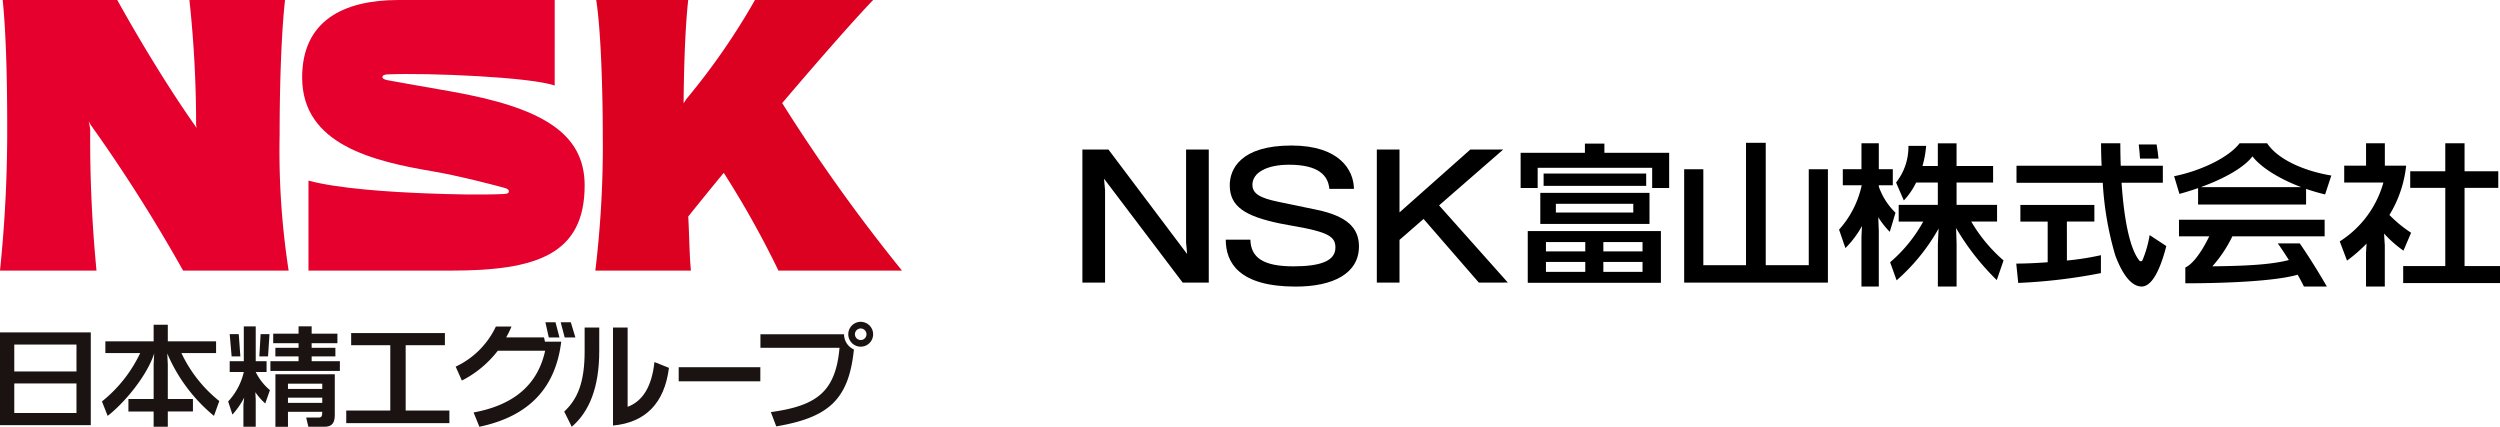
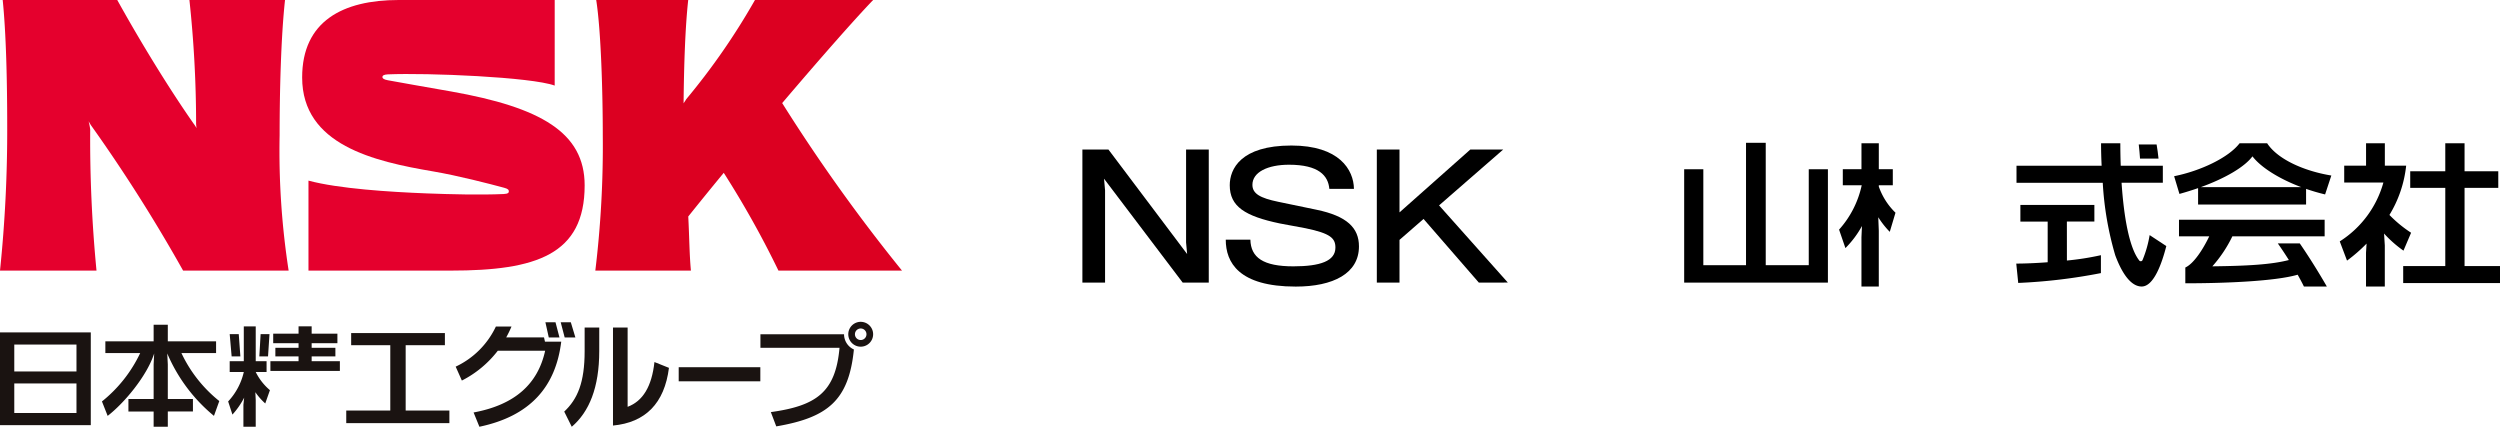
<svg xmlns="http://www.w3.org/2000/svg" width="332.599" height="56.776" viewBox="0 0 332.599 56.776">
  <defs>
    <clipPath id="clip-path">
      <rect id="長方形_23201" data-name="長方形 23201" width="120" height="56.776" fill="#e5002d" />
    </clipPath>
  </defs>
  <g id="logo" transform="translate(-40 -42)">
    <g id="グループ_15082" data-name="グループ 15082" transform="translate(40 42)">
      <g id="グループ_539" data-name="グループ 539" transform="translate(0 0)" clip-path="url(#clip-path)">
        <path id="パス_89" data-name="パス 89" d="M12.13,16.7c-.087-.129-.23-.363-.343-.569A7.589,7.589,0,0,1,12,17.234,181.665,181.665,0,0,0,12.839,36H0A180.128,180.128,0,0,0,.959,16.8C.959,10.665.808,4.4.359,0H15.6c2.949,5.324,6.8,11.659,10.178,16.475a3.74,3.74,0,0,1,.361.568c-.019-.2-.04-.392-.049-.55A154.311,154.311,0,0,0,25.2,0h12.72C37.38,4.915,37.2,12.2,37.2,18a104.355,104.355,0,0,0,1.2,18H24.359A211.659,211.659,0,0,0,12.13,16.7" transform="translate(0 0)" fill="#e5002d" />
        <path id="パス_90" data-name="パス 90" d="M95.4,0H74.64C67.215,0,61.8,2.815,61.8,10.309c0,8.981,9.571,11.16,17.4,12.491,3.36.572,7.552,1.662,9.473,2.18.537.144.624.286.624.49,0,.15-.087.316-.678.343-3.116.14-7.224.034-10.244-.083-4.918-.192-11.731-.623-15.734-1.7V36H81.6c11.323,0,17.784-2.109,17.784-11.337,0-7.024-5.816-10.374-17.767-12.495-3.574-.634-6.487-1.129-8.419-1.492-.546-.1-.723-.256-.723-.429s.168-.332.723-.355c5.3-.222,19.1.356,22.2,1.493Z" transform="translate(-21.602 0)" fill="#e5002d" />
        <path id="パス_91" data-name="パス 91" d="M146.118,36h16.442a228.588,228.588,0,0,1-15.94-22.286c4.831-5.68,9.46-10.96,12.1-13.714H143a90.15,90.15,0,0,1-9.153,13.208c-.076.152-.216.332-.345.544.052-5.054.214-10.12.617-13.751h-12.24c.649,4.131.874,12.457.874,18a137.793,137.793,0,0,1-.993,18h12.719c-.2-2.092-.206-4.342-.354-7.2,1.4-1.75,3-3.726,4.721-5.809a126.683,126.683,0,0,1,7.273,13" transform="translate(-42.559 0)" fill="#dc0021" />
        <path id="パス_92" data-name="パス 92" d="M78.723,69.734h5.219V68.118H71.471v1.616h5.205v8.691H70.818V80.1H84.539V78.425H78.723Z" transform="translate(-24.753 -23.81)" fill="#1a1311" />
        <path id="パス_93" data-name="パス 93" d="M60.794,70.75h3.159V69.6H60.794v-.611H64.22V67.721H60.794v-.97H59.052v.97H55.679v1.268h3.373V69.6H55.966v1.15h3.085v.634H55.306v1.3h9.243v-1.3H60.794Z" transform="translate(-19.332 -23.332)" fill="#1a1311" />
-         <path id="パス_94" data-name="パス 94" d="M58,79.662h4.562v.691H58ZM58,77.8h4.562v.7H58Zm-1.669,5.738H58V81.547h4.562c0,.614-.111.762-.509.762H60.423l.291,1.225h2.134c.946,0,1.382-.427,1.382-1.57V76.552h-7.9v6.982" transform="translate(-19.689 -26.758)" fill="#1a1311" />
        <path id="パス_95" data-name="パス 95" d="M50.333,72.821h1.443V71.385H50.333V66.752H48.745v4.633H46.869v1.437h1.878a8.531,8.531,0,0,1-2.083,3.919l.57,1.747a10.561,10.561,0,0,0,1.56-2.249l-.1.937v2.932h1.638V76.566l-.049-1.057a8.519,8.519,0,0,0,1.317,1.5l.622-1.769a7.517,7.517,0,0,1-1.89-2.416" transform="translate(-16.311 -23.332)" fill="#1a1311" />
        <path id="パス_96" data-name="パス 96" d="M31.426,70.187h4.61V68.622H29.614V66.414H27.728v2.208H21.306v1.566H25.94a18.24,18.24,0,0,1-5.087,6.434l.759,1.921c2.174-1.676,5.225-5.293,6.19-8.307L27.728,71.7v4.6H24.374v1.66h3.354V79.99h1.886V77.958h3.343V76.3H29.614V71.7l-.074-1.465a21.816,21.816,0,0,0,6.214,8.307l.71-1.972a17.938,17.938,0,0,1-5.038-6.384" transform="translate(-7.289 -23.214)" fill="#1a1311" />
        <path id="パス_97" data-name="パス 97" d="M1.9,74.777h8.275v3.931H1.9Zm0-5.175h8.275v3.581H1.9ZM0,80.325H12.078V67.985H0Z" transform="translate(0 -23.763)" fill="#1a1311" />
        <path id="パス_98" data-name="パス 98" d="M48.4,71.3l-.215-2.956H46.98l.258,2.956Z" transform="translate(-16.421 -23.888)" fill="#1a1311" />
        <path id="パス_99" data-name="パス 99" d="M54.393,68.342h-1.18L53.041,71.3H54.2Z" transform="translate(-18.54 -23.888)" fill="#1a1311" />
        <path id="パス_100" data-name="パス 100" d="M120.059,70.133c0,4.832-1.334,8.075-3.656,10.059L115.4,78.173c1.787-1.674,2.716-3.89,2.716-8.04V66.991h1.945Z" transform="translate(-40.336 -23.416)" fill="#1a1311" />
        <path id="パス_101" data-name="パス 101" d="M125.375,80.03c4.307-.4,6.85-2.956,7.445-7.675l-1.93-.773c-.355,3.245-1.534,5.195-3.568,5.957V66.991h-1.946Z" transform="translate(-43.823 -23.416)" fill="#1a1311" />
        <rect id="長方形_23200" data-name="長方形 23200" width="10.861" height="1.875" transform="translate(90.294 48.854)" fill="#1a1311" />
        <path id="パス_102" data-name="パス 102" d="M105.078,68.8l-.124-.564H99.922a15.765,15.765,0,0,0,.706-1.447H98.548A11.122,11.122,0,0,1,93.2,72.125l.823,1.852a14.076,14.076,0,0,0,4.78-3.969h6.3c-.959,4.37-3.963,7.186-9.52,8.214l.772,1.9C103.124,78.7,106.509,74.8,107.244,68.8Z" transform="translate(-32.577 -23.347)" fill="#1a1311" />
        <path id="パス_103" data-name="パス 103" d="M116.633,67.931l-.608-2.022h-1.344l.528,2.022Z" transform="translate(-40.085 -23.037)" fill="#1a1311" />
        <path id="パス_104" data-name="パス 104" d="M113.422,67.931l-.528-2.022H111.55L112,67.931Z" transform="translate(-38.991 -23.037)" fill="#1a1311" />
        <path id="パス_105" data-name="パス 105" d="M166.655,68.366H155.531v1.8h10.523c-.522,5.92-3.094,7.714-9.137,8.556l.721,1.9c6.832-1.172,9.648-3.433,10.329-10.231a2.218,2.218,0,0,1-1.311-2.022" transform="translate(-54.364 -23.896)" fill="#1a1311" />
        <path id="パス_106" data-name="パス 106" d="M175.153,68.245a.768.768,0,1,0-.768-.768.768.768,0,0,0,.768.768m-1.653-.768a1.653,1.653,0,1,1,1.653,1.653,1.653,1.653,0,0,1-1.653-1.653" transform="translate(-60.645 -23.008)" fill="#1a1311" />
      </g>
    </g>
    <g id="ロゴタイプ_ヨコ" transform="translate(-75.599 -169.402)">
      <path id="パス_338" data-name="パス 338" d="M467.584,246.809v-10.4h4.486V234.2h-4.486v-3.727H465.02V234.2h-4.665v2.207h4.665v10.4h-5.6v2.259H472.3v-2.259Z" transform="translate(-24.101 -0.009)" />
      <path id="パス_339" data-name="パス 339" d="M458.3,244.758l1.015-2.382a16.608,16.608,0,0,1-2.882-2.368,15.777,15.777,0,0,0,2.226-6.558h-2.836v-2.975h-2.5v2.975h-2.906v2.244h5.213a13.551,13.551,0,0,1-5.806,7.831l.967,2.559a20.945,20.945,0,0,0,2.6-2.264l-.074,1.224v4.484h2.5v-5.466l-.1-1.583A15.706,15.706,0,0,0,458.3,244.758Z" transform="translate(-22.945 -0.009)" />
      <path id="パス_340" data-name="パス 340" d="M445.68,234.762l-.83,2.516a26.214,26.214,0,0,1-2.53-.739v2.083H427.953v-2.184c-.791.275-1.622.535-2.481.773l-.707-2.356c3.493-.7,7.239-2.462,8.708-4.381h3.669C438.522,232.593,442.034,234.17,445.68,234.762Zm-4.014,1.543c-2.954-1.112-5.365-2.637-6.478-4.094-1.058,1.415-3.584,2.9-6.864,4.094Z" transform="translate(-19.921 -0.009)" />
      <path id="パス_341" data-name="パス 341" d="M438.648,245.191c.477.671.98,1.43,1.47,2.209-2.348.612-5.618.784-10.18.839a17.282,17.282,0,0,0,2.662-3.991h12.277v-2.209H425.5v2.209h4.024c-.85,1.775-2.073,3.642-3.182,4.147v2.1c5.3,0,11.968-.273,14.946-1.143.308.549.593,1.079.831,1.571h3.051c-1.051-1.826-2.377-3.964-3.6-5.733Z" transform="translate(-20.009 -1.404)" />
-       <path id="パス_342" data-name="パス 342" d="M392.593,240.888h3.433v-2.223h-5.387v-2.971H395.5v-2.2h-4.862v-3.018h-2.492v3.018h-2.041a13.574,13.574,0,0,0,.485-2.679h-2.357a7.625,7.625,0,0,1-1.642,4.88l1.031,2.388a9.757,9.757,0,0,0,1.638-2.388h2.886v2.971h-5.206v2.223h3.266A19.393,19.393,0,0,1,381.8,246.3l.862,2.407a26.142,26.142,0,0,0,5.589-6.89l-.1,2.037v5.674h2.492v-5.734l-.068-2.042a32.9,32.9,0,0,0,5.413,6.922l.9-2.614A20.549,20.549,0,0,1,392.593,240.888Z" transform="translate(-14.739 -0.009)" />
      <path id="パス_343" data-name="パス 343" d="M381.581,239.709a8.95,8.95,0,0,1-2.219-3.474v-.176h1.862v-2.138h-1.862v-3.446h-2.307v3.446h-2.483v2.138h2.516a12.869,12.869,0,0,1-3.013,5.9l.845,2.459a12.915,12.915,0,0,0,2.2-2.938l-.067,1.489v6.562h2.307v-7.418l-.07-1.8a11.67,11.67,0,0,0,1.53,1.942Z" transform="translate(-13.807 -0.009)" />
      <path id="パス_344" data-name="パス 344" d="M418.632,242.689a15.118,15.118,0,0,1-.937,3.3.257.257,0,0,1-.47.043c-1.35-1.742-2.04-5.964-2.328-10.308h5.49V233.46h-5.6c-.038-1.022-.055-2.027-.055-2.985h-2.563c0,.952.026,1.958.077,2.985H400.919v2.269h11.475a42.378,42.378,0,0,0,1.662,9.647c1.129,3.029,2.38,4.153,3.514,4.153,1.613,0,2.692-3.086,3.279-5.383Z" transform="translate(-17.045 -0.009)" />
      <path id="パス_345" data-name="パス 345" d="M407.616,242.012h3.658V239.8H401.43v2.215h3.631v5.41c-1.5.112-2.968.175-4.179.179l.261,2.573a73.362,73.362,0,0,0,11-1.309v-2.384a36.619,36.619,0,0,1-4.523.712Z" transform="translate(-17.04 -1.133)" />
      <path id="パス_346" data-name="パス 346" d="M422.044,232.532c-.069-.629-.146-1.279-.256-1.884h-2.375c.079.705.129,1.293.17,1.884Z" transform="translate(-19.276 -0.03)" />
      <path id="パス_347" data-name="パス 347" d="M284.566,243.338c.062,2.385,1.708,3.547,5.719,3.547,3.573,0,5.594-.7,5.594-2.494,0-1.237-.642-1.888-3.969-2.574l-3.428-.638c-4.625-.968-6.661-2.251-6.661-5.083,0-2.15,1.453-5.284,8.2-5.284,6.38,0,8.288,3.236,8.323,5.764h-3.273c-.158-1.759-1.405-3.209-5.367-3.209-2.842,0-4.868.992-4.868,2.671,0,1.179,1.02,1.76,3.448,2.262l5.07,1.053c4.065.843,5.657,2.416,5.657,4.879,0,3.611-3.444,5.347-8.41,5.347-7.592,0-9.311-3.223-9.311-6.24Z" transform="translate(-2.617 -0.049)" />
      <path id="パス_348" data-name="パス 348" d="M321.574,249.117l-9.149-10.268,8.53-7.428h-4.374l-9.42,8.36v-8.36h-3.017v17.7h3.017v-5.683l3.2-2.785,7.354,8.468Z" transform="translate(-5.373 -0.123)" />
      <path id="パス_349" data-name="パス 349" d="M262.479,235.3l.137,1.549v12.271H259.6v-17.7h3.467l10.467,13.9-.14-1.549V231.42h3.019v17.7h-3.47Z" transform="translate(0 -0.123)" />
      <g id="グループ_15109" data-name="グループ 15109" transform="translate(317.905 230.402)">
-         <path id="パス_350" data-name="パス 350" d="M334.453,230.52h2.591v1.225h8.617v4.684H343.4v-2.685H328.166v2.685H325.9v-4.684h8.551Zm-7.606,18.522v-6.884h17.715v6.884Zm1.67-7.834v-4.136h14.528v4.136Zm14.089-5.068H328.957v-1.633h13.649Zm-13.337,7.48v1.243H334.5v-1.243Zm0,2.647v1.316H334.5v-1.316Zm1.32-7.739v1.165h10.3v-1.165Zm6.317,5.092v1.243h5.212v-1.243Zm0,2.647v1.316h5.212v-1.316Z" transform="translate(-325.902 -230.416)" />
        <path id="パス_351" data-name="パス 351" d="M350.642,249V233.919h2.548v12.765h5.68V230.4h2.622v16.282h5.724V233.919h2.548V249Z" transform="translate(-328.886 -230.402)" />
      </g>
    </g>
  </g>
</svg>